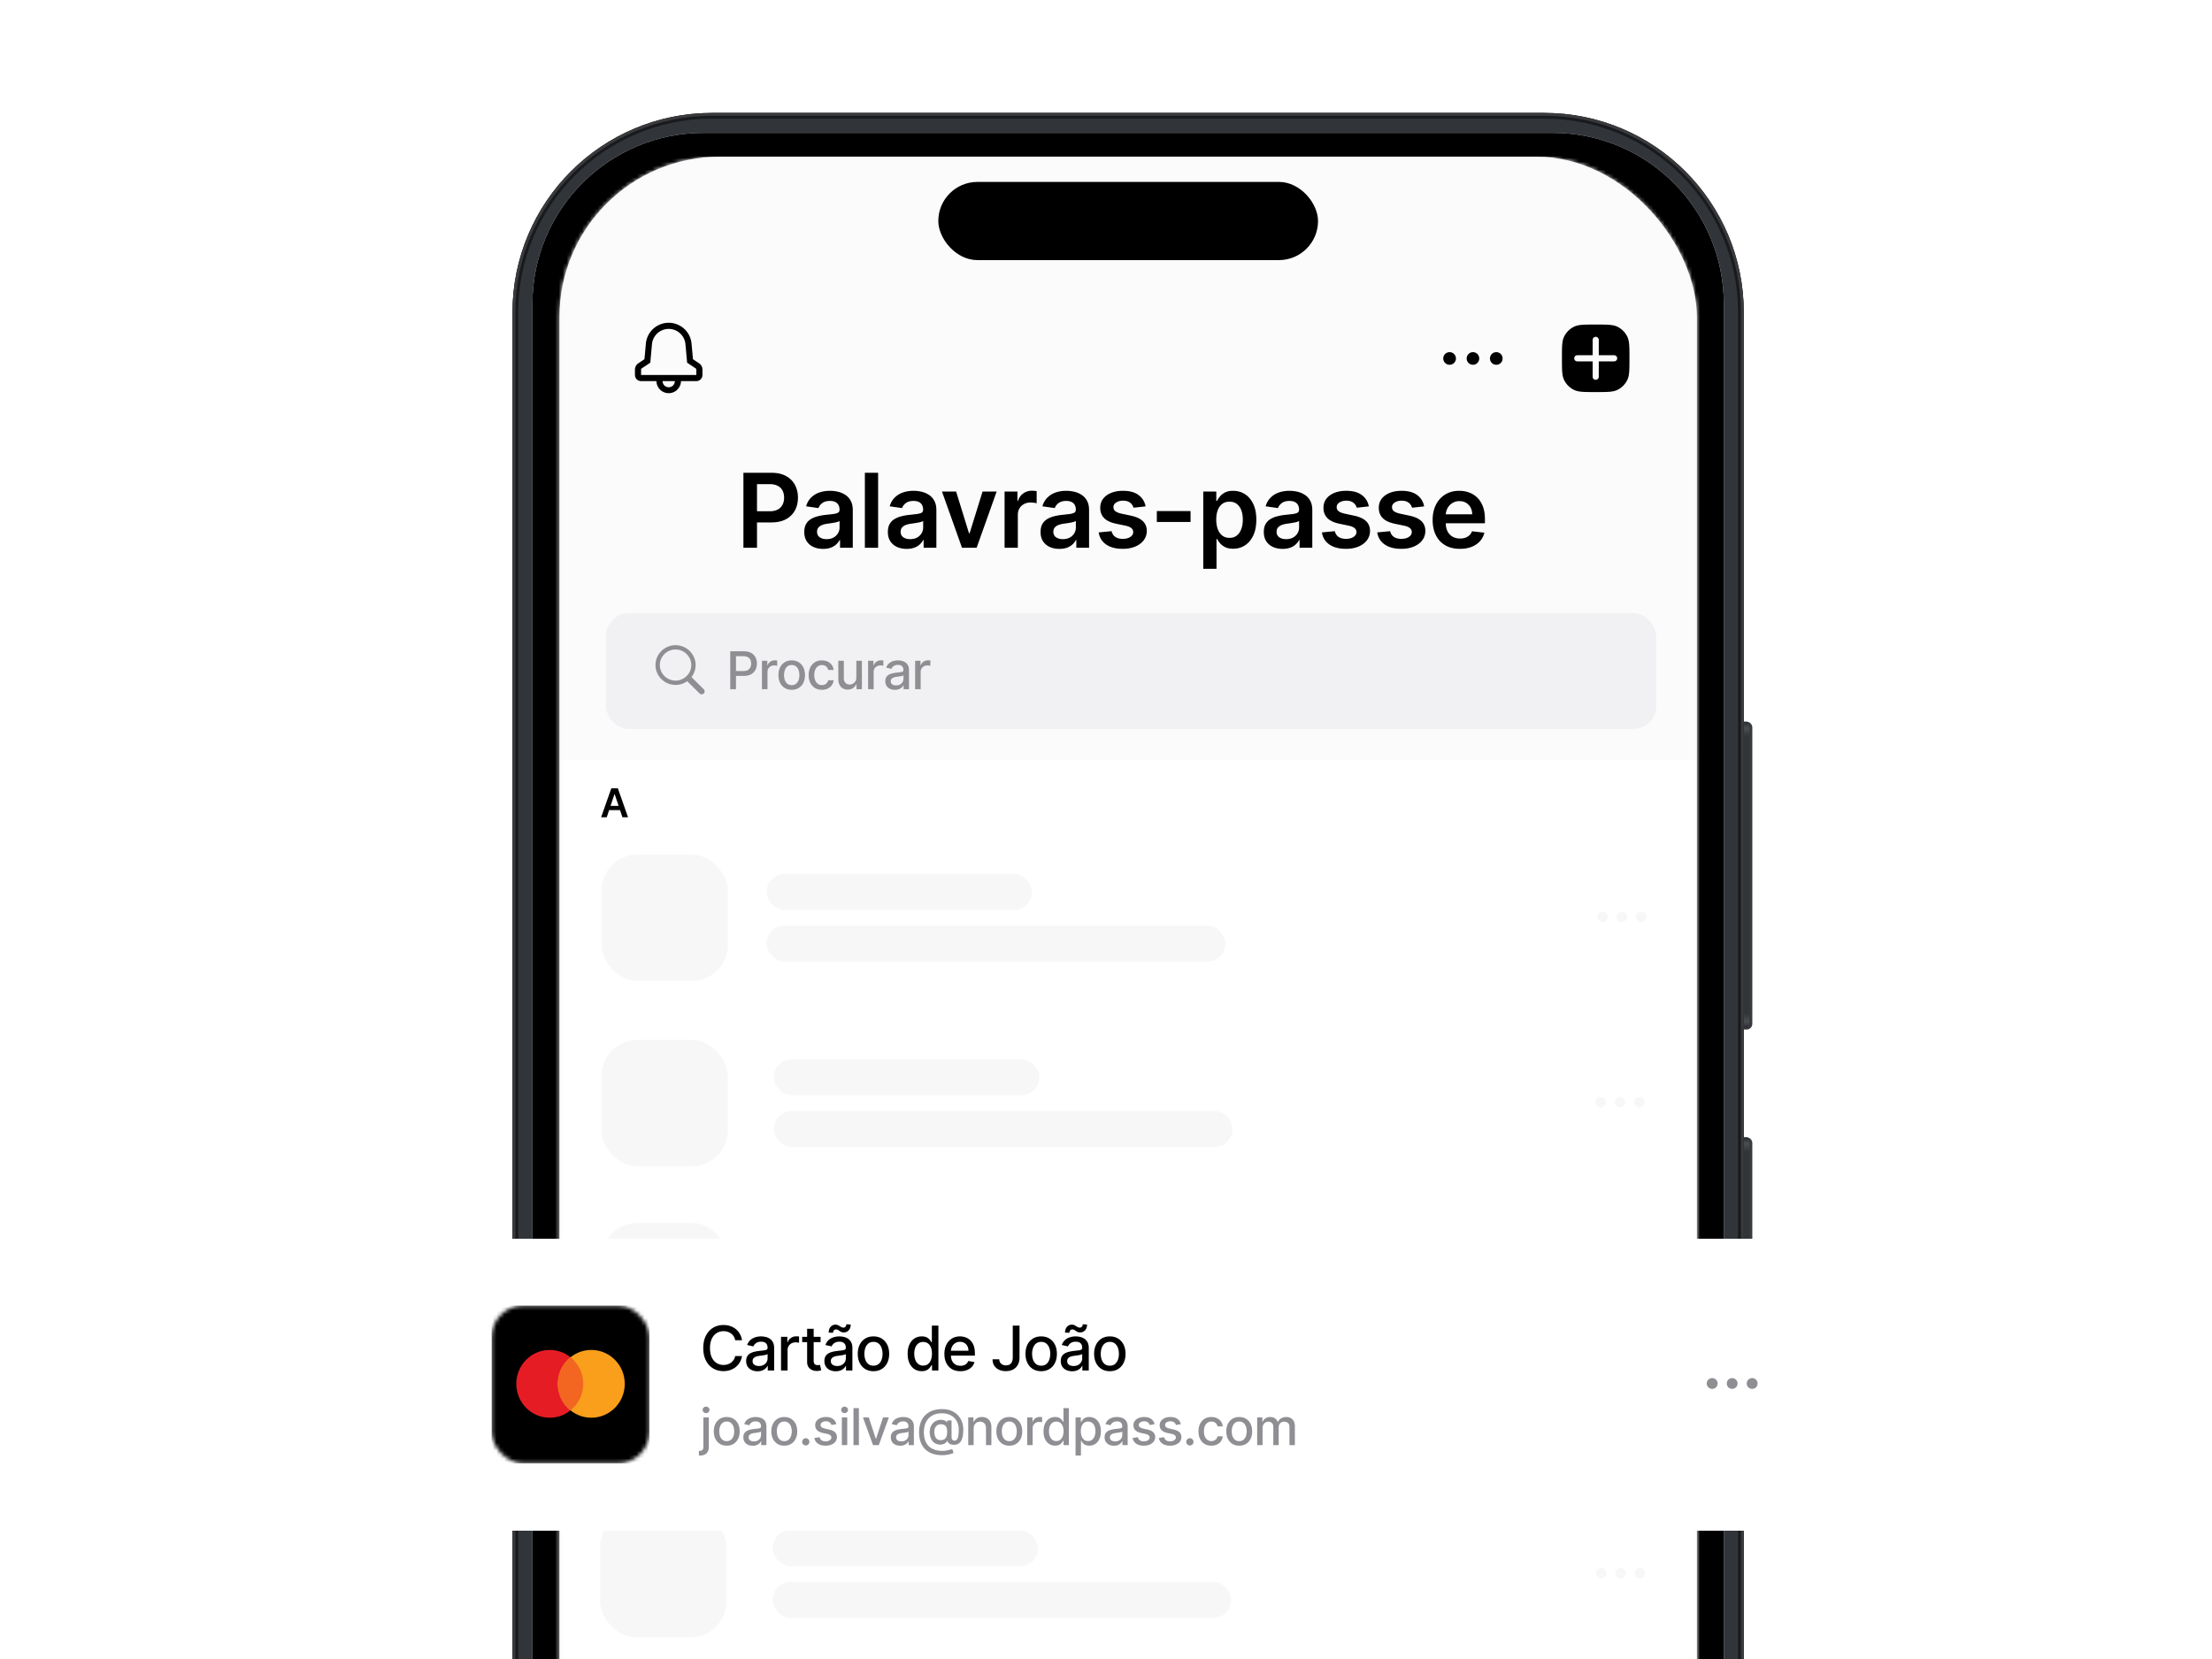
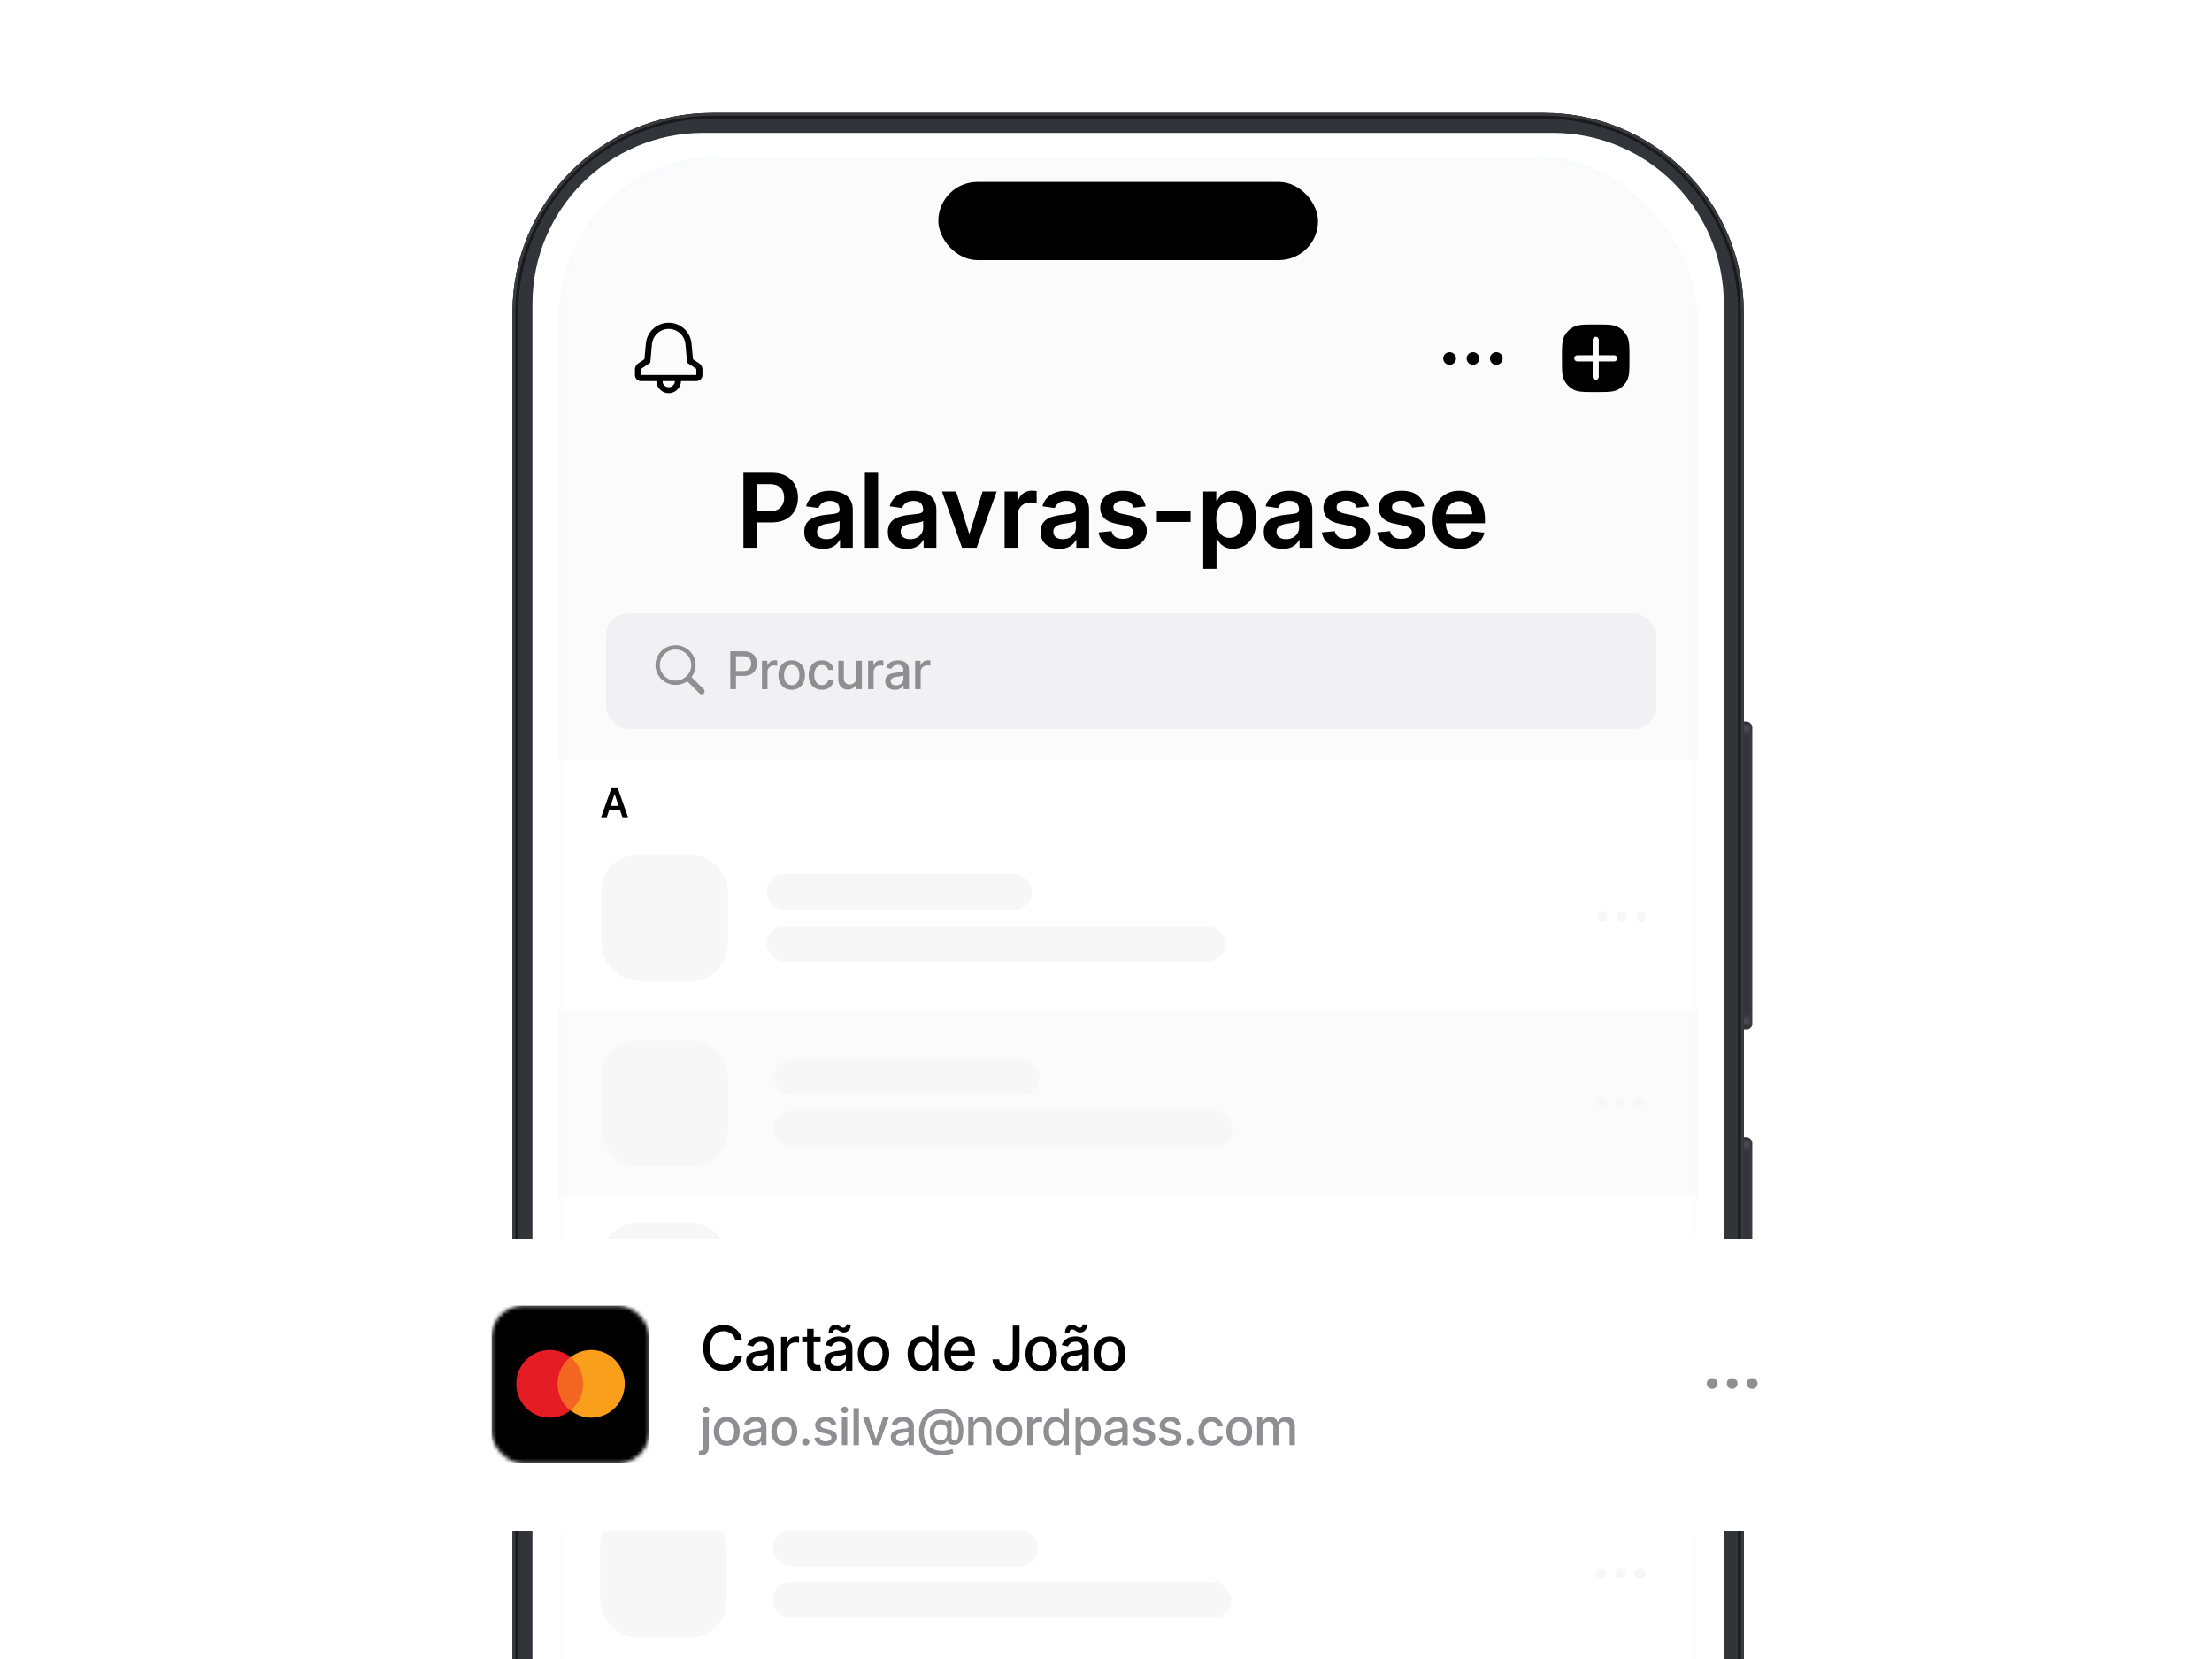
<svg xmlns="http://www.w3.org/2000/svg" width="568" height="426" fill="none" viewBox="0 0 568 426">
  <g clip-path="url(#a)">
    <path fill="#31353A" stroke="#3A3A3C" stroke-width=".732" d="M449.595 293.519c0-.606-.491-1.098-1.098-1.098h-1.829v38.055h1.829c.607 0 1.098-.492 1.098-1.098v-35.859Zm.002-106.721c0-.606-.492-1.098-1.098-1.098h-1.829v78.309h1.829c.606 0 1.098-.491 1.098-1.098v-76.113Z" />
    <path fill="url(#b)" d="M449.231 292.787a.731.731 0 0 0-.731-.732h-1.464v3.659h2.195v-2.927Z" />
    <path fill="url(#c)" d="M449.231 186.066a.731.731 0 0 0-.731-.732h-1.464v3.66h2.195v-2.928Z" />
    <path fill="url(#d)" d="M449.231 329.706a.731.731 0 0 1-.731.732h-1.464v-3.659h2.195v2.927Z" />
    <path fill="url(#e)" d="M449.231 263.239a.731.731 0 0 1-.731.732h-1.464v-3.66h2.195v2.928Z" />
    <path fill="#31353A" fill-rule="evenodd" d="M182.832 28.998c-28.294 0-51.23 22.937-51.23 51.23l-.001 548.164c0 28.293 22.937 51.23 51.231 51.23h213.703c28.294 0 51.23-22.937 51.23-51.23V80.228c0-28.293-22.936-51.23-51.23-51.23H182.832Zm-2.196 5.123c-24.252 0-43.911 19.66-43.911 43.912l-.001 552.554c0 24.252 19.66 43.912 43.912 43.912H398.73c24.252 0 43.912-19.66 43.912-43.912V78.033c0-24.252-19.66-43.912-43.911-43.912H180.636Z" clip-rule="evenodd" />
    <path stroke="#000" stroke-opacity=".5" stroke-width="1.464" d="M132.333 80.228c0-27.89 22.609-50.498 50.499-50.498h213.703c27.89 0 50.498 22.609 50.498 50.498v548.164c0 27.889-22.609 50.498-50.498 50.498H182.832c-27.89 0-50.499-22.609-50.499-50.498V80.228Z" />
    <path stroke="#3A3A3C" stroke-width=".732" d="M131.967 80.228c0-28.091 22.773-50.864 50.865-50.864h213.703c28.092 0 50.864 22.773 50.864 50.864v548.164c0 28.091-22.773 50.864-50.864 50.864H182.832c-28.092 0-50.865-22.773-50.865-50.864V80.228Z" />
    <g filter="url(#f)">
-       <path fill="#000" fill-rule="evenodd" d="M180.634 34.121c-24.251 0-43.911 19.66-43.911 43.912v552.555c0 24.251 19.659 43.911 43.911 43.911h218.095c24.251 0 43.911-19.66 43.911-43.911V78.033c0-24.252-19.66-43.912-43.911-43.912H180.634Zm1.464 10.978c-19.401 0-35.129 15.728-35.129 35.13V627.66c0 19.402 15.728 35.13 35.129 35.13h215.167c19.401 0 35.129-15.728 35.129-35.13V80.229c0-19.402-15.728-35.13-35.129-35.13H182.098Z" clip-rule="evenodd" />
-     </g>
+       </g>
    <rect width="292.079" height="627.22" x="143.652" y="40.234" fill="#F3F7FC" rx="41.191" />
    <mask id="g" width="293" height="628" x="143" y="40" maskUnits="userSpaceOnUse" style="mask-type:alpha">
      <rect width="292.079" height="627.22" x="143.652" y="40.231" fill="#F3F7FC" rx="41.191" />
    </mask>
    <g mask="url(#g)">
      <path fill="#707070" d="M145.597 40.231h289.316v627.22H145.597z" />
      <g clip-path="url(#h)">
        <path fill="#FBFBFC" d="M438.261 40.227H142.285V668.99h295.976V40.227Z" />
-         <path fill="#fff" d="M142.615 259.758h295.643v47.284H142.615z" />
        <g clip-path="url(#i)">
          <rect width="32.467" height="32.467" x="154.428" y="267.038" fill="#F7F7F8" rx="9.276" />
          <g clip-path="url(#j)">
            <rect width="68.164" height="9.245" x="198.716" y="272.017" fill="#F7F7F8" rx="4.623" />
            <rect width="117.781" height="9.245" x="198.716" y="285.28" fill="#F7F7F8" rx="4.623" />
          </g>
        </g>
        <path fill="#F7F7F8" d="M412.376 283.03a1.34 1.34 0 0 0-1.356-1.337 1.336 1.336 0 0 0 0 2.674 1.34 1.34 0 0 0 1.356-1.337Zm4.944 0a1.332 1.332 0 1 0-2.666 0 1.332 1.332 0 1 0 2.666 0Zm4.964 0c0-.742-.595-1.337-1.337-1.337-.755 0-1.349.595-1.349 1.337s.594 1.337 1.349 1.337c.742 0 1.337-.595 1.337-1.337Z" />
        <path fill="#fff" d="M142.284 195.132h295.628v17.337H142.284z" />
        <path fill="#000" d="M155.797 209.861h-1.441l2.624-7.451h1.666l2.626 7.451h-1.44l-1.99-5.923h-.058l-1.987 5.923Zm.047-2.922h3.93v1.085h-3.93v-1.085Z" />
        <path fill="#fff" d="M142.615 212.471h295.628v47.284H142.615z" />
        <g clip-path="url(#k)">
          <rect width="32.467" height="32.467" x="154.435" y="219.427" fill="#F7F7F8" rx="9.276" />
          <g clip-path="url(#l)">
            <rect width="68.164" height="9.245" x="196.843" y="224.407" fill="#F7F7F8" rx="4.623" />
            <rect width="117.781" height="9.245" x="196.843" y="237.67" fill="#F7F7F8" rx="4.623" />
          </g>
        </g>
        <path fill="#F7F7F8" d="M412.856 235.421a1.34 1.34 0 0 0-1.357-1.337 1.337 1.337 0 1 0 0 2.674 1.34 1.34 0 0 0 1.357-1.337Zm4.948 0c0-.742-.595-1.337-1.337-1.337-.736 0-1.331.595-1.331 1.337s.595 1.337 1.331 1.337c.742 0 1.337-.595 1.337-1.337Zm4.967 0c0-.742-.595-1.337-1.337-1.337-.756 0-1.351.595-1.351 1.337s.595 1.337 1.351 1.337c.742 0 1.337-.595 1.337-1.337Z" />
        <path fill="#fff" d="M142.615 307.038h295.628v47.284H142.615z" />
        <g clip-path="url(#m)">
          <rect width="32.467" height="32.467" x="154.435" y="313.996" fill="#F7F7F8" rx="9.276" />
          <g clip-path="url(#n)">
            <rect width="68.164" height="9.245" x="198.723" y="318.975" fill="#F7F7F8" rx="4.623" />
            <rect width="117.781" height="9.245" x="198.723" y="332.238" fill="#F7F7F8" rx="4.623" />
          </g>
        </g>
        <path fill="#8E8E93" d="M412.856 329.992a1.34 1.34 0 0 0-1.357-1.337 1.337 1.337 0 1 0 0 2.674 1.34 1.34 0 0 0 1.357-1.337Zm4.948 0c0-.742-.595-1.337-1.337-1.337-.736 0-1.331.595-1.331 1.337s.595 1.337 1.331 1.337c.742 0 1.337-.595 1.337-1.337Zm4.967 0c0-.742-.595-1.337-1.337-1.337-.756 0-1.351.595-1.351 1.337s.595 1.337 1.351 1.337c.742 0 1.337-.595 1.337-1.337Z" />
-         <path fill="#fff" d="M142.284 363.657h295.523v17.337H142.284z" />
        <path fill="#000" d="M157.365 378.386h-2.525v-7.451h2.576c.74 0 1.375.149 1.906.447.534.296.944.722 1.23 1.277.286.556.429 1.22.429 1.994 0 .776-.144 1.443-.433 2.001a2.986 2.986 0 0 1-1.24 1.284c-.539.299-1.186.448-1.943.448Zm-1.175-1.168h1.11c.519 0 .952-.095 1.298-.284.347-.191.608-.476.783-.855.174-.381.262-.856.262-1.426s-.088-1.043-.262-1.419a1.785 1.785 0 0 0-.775-.847c-.34-.19-.762-.284-1.266-.284h-1.15v5.115Z" />
        <path fill="#fff" d="M142.284 380.996h295.523v47.284H142.284z" />
        <g clip-path="url(#o)">
          <rect width="32.467" height="32.467" x="154.104" y="387.953" fill="#F7F7F8" rx="9.276" />
          <g clip-path="url(#p)">
            <rect width="68.164" height="9.245" x="198.393" y="392.933" fill="#F7F7F8" rx="4.623" />
            <rect width="117.781" height="9.245" x="198.393" y="406.196" fill="#F7F7F8" rx="4.623" />
          </g>
        </g>
        <path fill="#F7F7F8" d="M412.525 403.95a1.34 1.34 0 0 0-1.357-1.337 1.337 1.337 0 1 0 0 2.674 1.34 1.34 0 0 0 1.357-1.337Zm4.948 0c0-.742-.595-1.337-1.337-1.337-.736 0-1.331.595-1.331 1.337s.595 1.337 1.331 1.337c.742 0 1.337-.595 1.337-1.337Zm4.967 0c0-.742-.595-1.337-1.337-1.337-.756 0-1.351.595-1.351 1.337s.595 1.337 1.351 1.337c.742 0 1.337-.595 1.337-1.337Z" />
        <path fill="#000" d="M190.897 140.651v-19.245h7.217c1.478 0 2.719.276 3.721.827 1.009.551 1.77 1.309 2.284 2.274.519.958.779 2.048.779 3.27 0 1.234-.26 2.331-.779 3.289-.52.958-1.288 1.713-2.303 2.265-1.015.545-2.264.817-3.749.817h-4.783v-2.866h4.313c.865 0 1.573-.15 2.124-.451a2.848 2.848 0 0 0 1.221-1.24c.27-.527.404-1.131.404-1.814s-.134-1.284-.404-1.804c-.263-.52-.673-.924-1.231-1.212-.551-.295-1.262-.442-2.133-.442h-3.195v16.332h-3.486Zm20.459.291c-.915 0-1.738-.163-2.471-.489a4.031 4.031 0 0 1-1.729-1.465c-.42-.646-.63-1.441-.63-2.387 0-.815.15-1.488.451-2.021a3.5 3.5 0 0 1 1.231-1.278 6.231 6.231 0 0 1 1.757-.723 14.448 14.448 0 0 1 2.039-.367 76.602 76.602 0 0 0 2.058-.235c.527-.075.909-.187 1.147-.338.244-.156.366-.398.366-.723v-.057c0-.708-.21-1.256-.629-1.644-.42-.389-1.025-.583-1.814-.583-.833 0-1.494.182-1.983.545-.482.364-.808.793-.977 1.288l-3.176-.451c.25-.878.664-1.61 1.24-2.199a5.406 5.406 0 0 1 2.115-1.335c.833-.3 1.754-.451 2.762-.451.696 0 1.388.082 2.077.245a5.822 5.822 0 0 1 1.889.808 4.06 4.06 0 0 1 1.372 1.513c.35.639.526 1.437.526 2.396v9.66h-3.27v-1.983h-.113a4.16 4.16 0 0 1-.874 1.128c-.37.344-.836.623-1.4.836-.558.207-1.212.31-1.964.31Zm.883-2.5c.683 0 1.275-.134 1.776-.404a2.982 2.982 0 0 0 1.156-1.09c.276-.451.414-.942.414-1.475v-1.701c-.107.088-.289.169-.545.245a7.711 7.711 0 0 1-.846.197 27.16 27.16 0 0 1-.93.15l-.799.113a5.974 5.974 0 0 0-1.363.338c-.401.157-.717.376-.949.658-.232.276-.347.633-.347 1.071 0 .627.228 1.1.686 1.419.457.32 1.039.479 1.747.479Zm13.245-17.036v19.245h-3.402v-19.245h3.402Zm7.336 19.536c-.915 0-1.739-.163-2.471-.489a4.025 4.025 0 0 1-1.729-1.465c-.42-.646-.63-1.441-.63-2.387 0-.815.15-1.488.451-2.021a3.5 3.5 0 0 1 1.231-1.278 6.231 6.231 0 0 1 1.757-.723 14.448 14.448 0 0 1 2.039-.367 76.602 76.602 0 0 0 2.058-.235c.526-.075.909-.187 1.147-.338.244-.156.366-.398.366-.723v-.057c0-.708-.21-1.256-.63-1.644-.419-.389-1.024-.583-1.813-.583-.833 0-1.494.182-1.983.545-.482.364-.808.793-.977 1.288l-3.176-.451c.25-.878.664-1.61 1.24-2.199a5.403 5.403 0 0 1 2.114-1.335c.834-.3 1.755-.451 2.763-.451.695 0 1.388.082 2.077.245a5.832 5.832 0 0 1 1.889.808 4.06 4.06 0 0 1 1.372 1.513c.35.639.526 1.437.526 2.396v9.66h-3.27v-1.983h-.113a4.16 4.16 0 0 1-.874 1.128c-.37.344-.836.623-1.4.836-.558.207-1.212.31-1.964.31Zm.883-2.5c.683 0 1.275-.134 1.776-.404a2.982 2.982 0 0 0 1.156-1.09 2.77 2.77 0 0 0 .413-1.475v-1.701c-.106.088-.288.169-.545.245-.25.075-.532.141-.845.197-.313.056-.624.106-.931.15l-.798.113a5.974 5.974 0 0 0-1.363.338c-.401.157-.717.376-.949.658-.232.276-.348.633-.348 1.071 0 .627.229 1.1.686 1.419.458.32 1.04.479 1.748.479Zm22.219-12.225-5.14 14.434h-3.759l-5.14-14.434h3.627l3.317 10.722h.15l3.327-10.722h3.618Zm2.038 14.434v-14.434h3.299v2.406h.15c.263-.833.714-1.475 1.353-1.927a3.725 3.725 0 0 1 2.208-.686c.188 0 .398.01.63.029.238.012.435.034.592.065v3.13c-.144-.051-.373-.094-.686-.132a6.297 6.297 0 0 0-.893-.066 3.44 3.44 0 0 0-1.672.404c-.489.263-.874.63-1.156 1.1-.282.47-.423 1.011-.423 1.625v8.486h-3.402Zm14.072.291c-.915 0-1.739-.163-2.472-.489a4.037 4.037 0 0 1-1.729-1.465c-.42-.646-.629-1.441-.629-2.387 0-.815.15-1.488.451-2.021.3-.532.711-.958 1.231-1.278a6.22 6.22 0 0 1 1.757-.723 14.422 14.422 0 0 1 2.039-.367 76.602 76.602 0 0 0 2.058-.235c.526-.075.908-.187 1.146-.338.245-.156.367-.398.367-.723v-.057c0-.708-.21-1.256-.63-1.644-.42-.389-1.024-.583-1.813-.583-.834 0-1.494.182-1.983.545-.483.364-.808.793-.977 1.288l-3.177-.451c.251-.878.665-1.61 1.241-2.199a5.403 5.403 0 0 1 2.114-1.335c.833-.3 1.754-.451 2.763-.451.695 0 1.387.082 2.077.245a5.817 5.817 0 0 1 1.888.808 4.05 4.05 0 0 1 1.372 1.513c.351.639.526 1.437.526 2.396v9.66h-3.27v-1.983h-.112a4.16 4.16 0 0 1-.874 1.128c-.37.344-.837.623-1.4.836-.558.207-1.213.31-1.964.31Zm.883-2.5c.683 0 1.275-.134 1.776-.404a2.99 2.99 0 0 0 1.156-1.09 2.78 2.78 0 0 0 .413-1.475v-1.701c-.106.088-.288.169-.545.245-.25.075-.532.141-.846.197a27.16 27.16 0 0 1-.93.15l-.799.113a5.978 5.978 0 0 0-1.362.338c-.401.157-.717.376-.949.658-.232.276-.348.633-.348 1.071 0 .627.229 1.1.686 1.419.457.32 1.04.479 1.748.479Zm21.25-8.41-3.101.339a2.483 2.483 0 0 0-.46-.884 2.292 2.292 0 0 0-.864-.667c-.364-.169-.809-.254-1.335-.254-.708 0-1.303.154-1.785.461-.476.307-.711.705-.705 1.193-.006.42.147.761.46 1.025.32.263.846.479 1.579.648l2.462.526c1.366.295 2.381.761 3.045 1.4.67.639 1.008 1.476 1.015 2.509-.007.909-.273 1.71-.799 2.406-.52.689-1.244 1.228-2.171 1.616-.927.388-1.992.583-3.195.583-1.766 0-3.188-.37-4.266-1.109-1.077-.746-1.72-1.782-1.926-3.111l3.317-.319c.15.652.47 1.143.958 1.475.489.332 1.125.498 1.908.498.808 0 1.456-.166 1.945-.498.495-.332.742-.742.742-1.231a1.28 1.28 0 0 0-.479-1.024c-.313-.269-.802-.476-1.466-.62l-2.462-.517c-1.384-.288-2.409-.774-3.073-1.456-.664-.69-.993-1.56-.986-2.613-.007-.889.235-1.66.723-2.311.495-.658 1.181-1.166 2.058-1.523.884-.363 1.901-.545 3.054-.545 1.692 0 3.023.36 3.994 1.081.977.72 1.582 1.694 1.813 2.922Zm11.549 1.203v2.8h-8.664v-2.8h8.664Zm3.262 14.828v-19.846h3.346v2.387h.197a6.23 6.23 0 0 1 .742-1.118c.32-.401.752-.743 1.297-1.024.545-.289 1.24-.433 2.086-.433 1.115 0 2.121.285 3.017.855.902.564 1.616 1.401 2.142 2.509.533 1.103.799 2.456.799 4.06 0 1.585-.26 2.932-.78 4.04-.52 1.109-1.228 1.955-2.124 2.538-.896.582-1.911.873-3.044.873-.827 0-1.513-.137-2.058-.413-.545-.276-.984-.608-1.316-.996a6.457 6.457 0 0 1-.761-1.118h-.141v7.686h-3.402Zm3.336-12.629c0 .933.132 1.751.395 2.453.269.701.655 1.249 1.156 1.644.507.388 1.121.583 1.841.583.752 0 1.382-.201 1.889-.602.508-.407.89-.961 1.147-1.663.263-.708.394-1.513.394-2.415 0-.896-.128-1.691-.385-2.387-.257-.695-.639-1.24-1.146-1.635-.508-.395-1.141-.592-1.899-.592-.726 0-1.343.191-1.851.573-.507.382-.892.918-1.156 1.607-.256.689-.385 1.501-.385 2.434Zm17.041 7.508c-.915 0-1.738-.163-2.471-.489a4.031 4.031 0 0 1-1.729-1.465c-.42-.646-.63-1.441-.63-2.387 0-.815.15-1.488.451-2.021a3.5 3.5 0 0 1 1.231-1.278 6.231 6.231 0 0 1 1.757-.723 14.448 14.448 0 0 1 2.039-.367 76.602 76.602 0 0 0 2.058-.235c.526-.075.909-.187 1.147-.338.244-.156.366-.398.366-.723v-.057c0-.708-.21-1.256-.629-1.644-.42-.389-1.025-.583-1.814-.583-.833 0-1.494.182-1.983.545-.482.364-.808.793-.977 1.288l-3.176-.451c.25-.878.664-1.61 1.24-2.199a5.41 5.41 0 0 1 2.114-1.335c.834-.3 1.755-.451 2.763-.451.696 0 1.388.082 2.077.245a5.822 5.822 0 0 1 1.889.808 4.06 4.06 0 0 1 1.372 1.513c.35.639.526 1.437.526 2.396v9.66h-3.27v-1.983h-.113a4.16 4.16 0 0 1-.874 1.128c-.37.344-.836.623-1.4.836-.558.207-1.212.31-1.964.31Zm.883-2.5c.683 0 1.275-.134 1.776-.404a2.982 2.982 0 0 0 1.156-1.09c.276-.451.414-.942.414-1.475v-1.701c-.107.088-.289.169-.545.245a7.711 7.711 0 0 1-.846.197c-.313.056-.624.106-.93.15l-.799.113a5.974 5.974 0 0 0-1.363.338c-.401.157-.717.376-.949.658-.232.276-.348.633-.348 1.071 0 .627.229 1.1.686 1.419.458.32 1.04.479 1.748.479Zm21.251-8.41-3.101.339a2.486 2.486 0 0 0-.461-.884 2.292 2.292 0 0 0-.864-.667c-.363-.169-.808-.254-1.334-.254-.708 0-1.304.154-1.786.461-.476.307-.711.705-.705 1.193-.006.42.148.761.461 1.025.319.263.846.479 1.578.648l2.462.526c1.366.295 2.381.761 3.045 1.4.67.639 1.009 1.476 1.015 2.509-.006.909-.273 1.71-.799 2.406-.52.689-1.243 1.228-2.171 1.616-.927.388-1.992.583-3.194.583-1.767 0-3.189-.37-4.267-1.109-1.077-.746-1.719-1.782-1.926-3.111l3.317-.319c.15.652.47 1.143.959 1.475.488.332 1.124.498 1.907.498.808 0 1.457-.166 1.945-.498.495-.332.743-.742.743-1.231 0-.413-.16-.755-.48-1.024-.313-.269-.801-.476-1.466-.62l-2.461-.517c-1.385-.288-2.409-.774-3.073-1.456-.664-.69-.993-1.56-.987-2.613-.006-.889.235-1.66.724-2.311.495-.658 1.181-1.166 2.058-1.523.883-.363 1.901-.545 3.054-.545 1.691 0 3.022.36 3.993 1.081.977.72 1.582 1.694 1.814 2.922Zm14.207 0-3.101.339a2.483 2.483 0 0 0-.46-.884 2.288 2.288 0 0 0-.865-.667c-.363-.169-.808-.254-1.334-.254-.708 0-1.303.154-1.785.461-.476.307-.711.705-.705 1.193-.006.42.147.761.46 1.025.32.263.846.479 1.579.648l2.462.526c1.366.295 2.381.761 3.045 1.4.67.639 1.008 1.476 1.014 2.509-.006.909-.272 1.71-.798 2.406-.52.689-1.244 1.228-2.171 1.616-.927.388-1.992.583-3.195.583-1.766 0-3.189-.37-4.266-1.109-1.078-.746-1.72-1.782-1.926-3.111l3.317-.319c.15.652.47 1.143.958 1.475.489.332 1.125.498 1.908.498.808 0 1.456-.166 1.945-.498.495-.332.742-.742.742-1.231 0-.413-.16-.755-.479-1.024-.313-.269-.802-.476-1.466-.62l-2.462-.517c-1.384-.288-2.409-.774-3.073-1.456-.664-.69-.993-1.56-.986-2.613-.007-.889.235-1.66.723-2.311.495-.658 1.181-1.166 2.058-1.523.883-.363 1.901-.545 3.054-.545 1.692 0 3.023.36 3.994 1.081.977.72 1.582 1.694 1.813 2.922Zm9.19 10.901c-1.447 0-2.697-.301-3.749-.902a6.113 6.113 0 0 1-2.415-2.575c-.564-1.115-.846-2.428-.846-3.937 0-1.485.282-2.788.846-3.91.57-1.127 1.365-2.004 2.387-2.631 1.021-.632 2.22-.949 3.598-.949.89 0 1.73.144 2.519.433.795.281 1.497.72 2.105 1.315.614.595 1.096 1.353 1.447 2.274.351.915.526 2.005.526 3.27v1.043h-11.831v-2.293h8.57c-.006-.651-.147-1.231-.422-1.738a3.072 3.072 0 0 0-1.156-1.212c-.489-.295-1.059-.442-1.711-.442-.695 0-1.306.169-1.832.508-.526.332-.936.77-1.231 1.315a3.798 3.798 0 0 0-.442 1.776v2.002c0 .839.154 1.56.461 2.161a3.29 3.29 0 0 0 1.287 1.372c.552.313 1.197.47 1.936.47.495 0 .943-.069 1.344-.207a2.98 2.98 0 0 0 1.043-.63c.294-.275.517-.617.667-1.024l3.176.357a4.94 4.94 0 0 1-1.146 2.199c-.558.62-1.272 1.103-2.143 1.447-.871.339-1.867.508-2.988.508ZM164.786 94.598l2.197-1.465.432-4.744a4.314 4.314 0 0 1 8.594 0l.431 4.744 2.197 1.465a.38.38 0 0 1 .167.312v1.376h-14.185V94.91a.38.38 0 0 1 .167-.312Zm10.078 3.264h3.94c.871 0 1.576-.706 1.576-1.576V94.91a1.95 1.95 0 0 0-.869-1.623l-1.57-1.047-.363-3.994a5.89 5.89 0 0 0-11.733 0l-.363 3.994-1.57 1.047a1.951 1.951 0 0 0-.869 1.623v1.376c0 .87.706 1.576 1.576 1.576h3.94a3.153 3.153 0 0 0 6.305 0Zm-1.576 0a1.576 1.576 0 0 1-3.152 0h3.152Zm228.336-11.4c-.546 1.134-.546 2.605-.546 5.545 0 2.941 0 4.412.546 5.546a5.522 5.522 0 0 0 2.577 2.577c1.134.546 2.605.546 5.546.546 2.941 0 4.411 0 5.546-.546a5.52 5.52 0 0 0 2.576-2.577c.546-1.134.546-2.605.546-5.546 0-2.94 0-4.41-.546-5.545a5.518 5.518 0 0 0-2.576-2.577c-1.135-.546-2.605-.546-5.546-.546-2.941 0-4.412 0-5.546.546a5.52 5.52 0 0 0-2.577 2.577Zm7.335.817a.788.788 0 0 1 1.576 0v3.94h3.94a.788.788 0 0 1 0 1.577h-3.94v3.94a.788.788 0 0 1-1.576 0v-3.94h-3.941a.788.788 0 0 1 0-1.577h3.941v-3.94Zm-35.1 4.768a1.62 1.62 0 0 0-1.64-1.616 1.615 1.615 0 1 0 0 3.233c.913 0 1.64-.72 1.64-1.617Zm5.98 0a1.61 1.61 0 0 0-1.616-1.616 1.61 1.61 0 0 0-1.608 1.616 1.61 1.61 0 0 0 1.608 1.617 1.61 1.61 0 0 0 1.616-1.617Zm6.004 0a1.61 1.61 0 0 0-1.616-1.616c-.914 0-1.633.72-1.633 1.616 0 .897.719 1.617 1.633 1.617a1.61 1.61 0 0 0 1.616-1.617Z" />
        <rect width="269.698" height="29.736" x="155.598" y="157.461" fill="#F1F1F3" rx="5.878" />
        <path fill="#8E8E93" d="M173.469 175.874a5.166 5.166 0 0 0 2.993-.955l3.174 3.144a.766.766 0 0 0 .549.219c.435 0 .743-.332.743-.756a.729.729 0 0 0-.214-.531l-3.154-3.13a5.052 5.052 0 0 0 1.058-3.091c0-2.806-2.317-5.101-5.149-5.101-2.833 0-5.15 2.295-5.15 5.101 0 2.805 2.317 5.1 5.15 5.1Zm0-1.101c-2.21 0-4.038-1.81-4.038-3.999s1.828-4 4.038-4c2.209 0 4.038 1.811 4.038 4s-1.829 3.999-4.038 3.999Zm14.046 2.205v-9.744h3.473c.758 0 1.386.138 1.884.414.498.276.87.654 1.118 1.132a3.44 3.44 0 0 1 .371 1.609c0 .599-.126 1.138-.376 1.617a2.715 2.715 0 0 1-1.123 1.132c-.498.276-1.124.414-1.879.414h-2.388v-1.246h2.255c.479 0 .867-.083 1.165-.248.298-.168.517-.396.657-.685a2.24 2.24 0 0 0 .209-.984c0-.368-.07-.695-.209-.981a1.501 1.501 0 0 0-.661-.67c-.299-.162-.692-.243-1.18-.243h-1.846v8.483h-1.47Zm8.14 0v-7.308h1.375v1.161h.076c.133-.393.368-.703.704-.928a2.016 2.016 0 0 1 1.151-.342 6.403 6.403 0 0 1 .604.033v1.361a2.459 2.459 0 0 0-.304-.053 2.936 2.936 0 0 0-.438-.033c-.336 0-.636.071-.899.214a1.595 1.595 0 0 0-.847 1.432v4.463h-1.422Zm7.643.147c-.685 0-1.283-.157-1.794-.471a3.169 3.169 0 0 1-1.189-1.318c-.283-.564-.424-1.224-.424-1.979 0-.758.141-1.421.424-1.988a3.164 3.164 0 0 1 1.189-1.323c.511-.314 1.109-.471 1.794-.471s1.283.157 1.793.471c.511.314.907.755 1.19 1.323.282.567.423 1.23.423 1.988 0 .755-.141 1.415-.423 1.979a3.178 3.178 0 0 1-1.19 1.318c-.51.314-1.108.471-1.793.471Zm.004-1.194c.444 0 .812-.117 1.104-.352.292-.235.508-.547.647-.937.143-.39.214-.82.214-1.29 0-.466-.071-.894-.214-1.284a2.09 2.09 0 0 0-.647-.947c-.292-.238-.66-.357-1.104-.357-.447 0-.818.119-1.113.357a2.13 2.13 0 0 0-.652.947 3.8 3.8 0 0 0-.209 1.284c0 .47.07.9.209 1.29.143.39.36.702.652.937.295.235.666.352 1.113.352Zm7.753 1.194c-.708 0-1.317-.16-1.827-.48a3.188 3.188 0 0 1-1.171-1.337c-.272-.568-.409-1.218-.409-1.951 0-.742.14-1.397.419-1.965a3.207 3.207 0 0 1 1.18-1.337c.507-.32 1.105-.48 1.793-.48.555 0 1.05.103 1.485.309.434.203.785.489 1.051.857.27.367.43.797.481 1.289h-1.385a1.653 1.653 0 0 0-.523-.885c-.27-.247-.631-.371-1.085-.371a1.77 1.77 0 0 0-1.042.314c-.295.206-.525.501-.69.885-.165.38-.247.831-.247 1.351 0 .533.081.993.243 1.38.161.386.39.686.685.899.298.212.648.318 1.051.318.27 0 .514-.049.733-.147a1.5 1.5 0 0 0 .556-.433c.153-.187.259-.412.319-.676h1.385a2.692 2.692 0 0 1-.462 1.266 2.653 2.653 0 0 1-1.032.875c-.428.213-.931.319-1.508.319Zm8.837-3.178v-4.277h1.427v7.308h-1.399v-1.266h-.076a2.28 2.28 0 0 1-.809.975c-.368.257-.826.386-1.375.386-.469 0-.885-.103-1.246-.309a2.174 2.174 0 0 1-.847-.928c-.203-.409-.304-.915-.304-1.518v-4.648h1.422v4.477c0 .498.138.894.414 1.189.276.295.634.443 1.075.443.267 0 .531-.067.795-.2.266-.133.486-.335.661-.604.177-.27.265-.612.262-1.028Zm3.023 3.031v-7.308h1.375v1.161h.076c.133-.393.368-.703.704-.928a2.016 2.016 0 0 1 1.151-.342 6.403 6.403 0 0 1 .605.033v1.361a2.523 2.523 0 0 0-.305-.053 2.936 2.936 0 0 0-.438-.033c-.336 0-.636.071-.899.214a1.595 1.595 0 0 0-.847 1.432v4.463h-1.422Zm6.887.161c-.463 0-.881-.085-1.256-.257a2.111 2.111 0 0 1-.889-.756c-.216-.33-.324-.734-.324-1.213 0-.412.08-.752.238-1.018.159-.267.373-.478.642-.633.27-.155.571-.273.904-.352.333-.079.673-.14 1.018-.181l1.066-.124c.273-.034.471-.09.595-.166.124-.076.185-.2.185-.371v-.033c0-.416-.117-.738-.352-.966-.231-.229-.577-.343-1.037-.343-.479 0-.856.107-1.132.319-.273.209-.462.442-.566.699l-1.337-.304c.159-.444.39-.803.695-1.075a2.818 2.818 0 0 1 1.06-.6c.4-.127.82-.19 1.261-.19.292 0 .601.035.928.105.33.066.637.19.923.371.288.181.525.439.709.775.184.333.276.766.276 1.299v4.853h-1.39v-.999h-.057c-.092.183-.23.364-.414.542-.184.177-.42.325-.708.442-.289.118-.635.176-1.038.176Zm.31-1.141c.393 0 .729-.078 1.008-.234.283-.155.497-.358.643-.609.149-.253.223-.524.223-.813v-.942c-.051.051-.149.098-.295.143a4.737 4.737 0 0 1-.49.109c-.184.029-.363.056-.537.081a41.95 41.95 0 0 0-.438.057 3.575 3.575 0 0 0-.757.176 1.306 1.306 0 0 0-.542.357c-.133.152-.2.355-.2.609 0 .352.13.618.39.799.26.178.592.267.995.267Zm4.876.98v-7.308h1.375v1.161h.076c.133-.393.368-.703.704-.928.34-.228.723-.342 1.151-.342a6.403 6.403 0 0 1 .605.033v1.361a2.485 2.485 0 0 0-.305-.053 2.932 2.932 0 0 0-.437-.033c-.337 0-.636.071-.9.214a1.595 1.595 0 0 0-.846 1.432v4.463h-1.423Z" />
      </g>
    </g>
    <rect width="97.507" height="20.075" x="240.94" y="46.715" fill="#000" rx="10.037" />
    <g filter="url(#q)">
      <path fill="#fff" d="M109 318.972c0-7.164 5.808-12.972 12.972-12.972h336.873c7.164 0 12.972 5.808 12.972 12.972v49.056c0 7.164-5.808 12.972-12.972 12.972H121.972c-7.164 0-12.972-5.808-12.972-12.972v-49.056Z" shape-rendering="crispEdges" />
      <mask id="r" width="41" height="41" x="126" y="323" maskUnits="userSpaceOnUse" style="mask-type:alpha">
        <rect width="40.517" height="40.517" x="126.241" y="323.242" fill="#C4C4C4" rx="8.103" />
      </mask>
      <g mask="url(#r)">
        <path fill="#000" d="M126.241 323.242h40.517v40.517h-40.517z" />
        <path fill="#E61C24" d="M141.164 352.047c4.746 0 8.593-3.898 8.593-8.705 0-4.808-3.847-8.705-8.593-8.705s-8.593 3.897-8.593 8.705c0 4.807 3.847 8.705 8.593 8.705Z" />
        <path fill="#F99F1B" d="M151.834 352.047c4.746 0 8.593-3.898 8.593-8.705 0-4.808-3.847-8.705-8.593-8.705s-8.593 3.897-8.593 8.705c0 4.807 3.847 8.705 8.593 8.705Z" />
        <path fill="#F26622" d="M146.499 336.526a8.73 8.73 0 0 0-3.258 6.816 8.73 8.73 0 0 0 3.258 6.816 8.733 8.733 0 0 0 3.258-6.816 8.733 8.733 0 0 0-3.258-6.816Z" />
      </g>
      <path fill="#000" d="M190.533 332.142h-1.757a2.675 2.675 0 0 0-1.053-1.717 2.922 2.922 0 0 0-.895-.451 3.504 3.504 0 0 0-1.041-.152c-.665 0-1.26.167-1.785.501-.522.334-.935.824-1.239 1.47-.3.645-.45 1.434-.45 2.364 0 .939.15 1.731.45 2.376.304.646.719 1.134 1.245 1.464.525.33 1.116.495 1.773.495.364 0 .709-.048 1.036-.146.33-.101.629-.25.895-.445a2.71 2.71 0 0 0 1.064-1.694l1.757.005a4.705 4.705 0 0 1-.546 1.565 4.33 4.33 0 0 1-1.031 1.228 4.668 4.668 0 0 1-1.43.794 5.3 5.3 0 0 1-1.756.281c-.999 0-1.888-.236-2.669-.709-.781-.477-1.396-1.158-1.846-2.044-.447-.886-.67-1.942-.67-3.17 0-1.231.225-2.287.675-3.169.451-.886 1.066-1.565 1.847-2.038.78-.477 1.668-.715 2.663-.715.612 0 1.182.088 1.711.264a4.521 4.521 0 0 1 1.436.766c.424.334.775.743 1.053 1.227a4.77 4.77 0 0 1 .563 1.65Zm3.987 7.972a3.54 3.54 0 0 1-1.486-.304 2.51 2.51 0 0 1-1.053-.895c-.255-.391-.383-.869-.383-1.436 0-.488.094-.89.282-1.205.187-.315.441-.565.76-.749a4 4 0 0 1 1.069-.416c.395-.094.796-.165 1.205-.214l1.261-.146c.323-.042.558-.107.704-.198.146-.09.22-.236.22-.439v-.039c0-.492-.139-.873-.417-1.143-.274-.27-.683-.405-1.227-.405-.567 0-1.014.125-1.34.377-.323.248-.546.523-.67.828l-1.582-.361c.187-.525.461-.949.822-1.272a3.334 3.334 0 0 1 1.255-.71c.473-.15.97-.225 1.492-.225.345 0 .711.042 1.098.124.39.079.754.225 1.092.439.342.214.621.52.839.918.218.394.327.906.327 1.537v5.742h-1.644v-1.182h-.068a2.386 2.386 0 0 1-.49.642c-.217.21-.497.385-.839.524-.341.138-.75.208-1.227.208Zm.366-1.351c.465 0 .863-.092 1.194-.276.334-.184.587-.424.76-.721.176-.3.264-.621.264-.963v-1.114c-.06.06-.176.116-.349.169a5.491 5.491 0 0 1-.58.129 55.99 55.99 0 0 1-.636.096l-.518.067a4.194 4.194 0 0 0-.895.209c-.266.097-.48.238-.642.422-.157.18-.236.42-.236.721 0 .416.154.731.461.945.308.211.7.316 1.177.316Zm5.668 1.159v-8.647h1.627v1.374h.09c.158-.466.436-.832.833-1.098a2.381 2.381 0 0 1 1.363-.406 6.718 6.718 0 0 1 .715.04v1.61a3.102 3.102 0 0 0-.36-.062 3.484 3.484 0 0 0-.518-.039c-.398 0-.753.084-1.064.253a1.881 1.881 0 0 0-1.003 1.695v5.28h-1.683Zm10.157-8.647v1.351h-4.724v-1.351h4.724Zm-3.457-2.072h1.683v8.18c0 .327.049.573.146.738a.768.768 0 0 0 .378.332c.157.056.328.084.512.084.135 0 .253-.009.355-.028.101-.018.18-.033.236-.045l.304 1.391a2.816 2.816 0 0 1-.416.112 3.274 3.274 0 0 1-.676.068 2.976 2.976 0 0 1-1.239-.236 2.141 2.141 0 0 1-.929-.766c-.236-.345-.354-.779-.354-1.301v-8.529Zm7.36 10.911a3.545 3.545 0 0 1-1.487-.304 2.51 2.51 0 0 1-1.053-.895c-.255-.391-.382-.869-.382-1.436 0-.488.093-.89.281-1.205.188-.315.441-.565.76-.749a4.007 4.007 0 0 1 1.07-.416c.394-.094.796-.165 1.205-.214l1.261-.146c.323-.042.557-.107.704-.198.146-.09.219-.236.219-.439v-.039c0-.492-.139-.873-.417-1.143-.274-.27-.683-.405-1.227-.405-.567 0-1.013.125-1.34.377-.323.248-.546.523-.67.828l-1.582-.361c.188-.525.462-.949.822-1.272a3.338 3.338 0 0 1 1.256-.71c.473-.15.97-.225 1.492-.225.345 0 .711.042 1.097.124.391.079.755.225 1.093.439.341.214.621.52.839.918.217.394.326.906.326 1.537v5.742h-1.644v-1.182h-.067a2.407 2.407 0 0 1-.49.642c-.218.21-.498.385-.839.524-.342.138-.751.208-1.227.208Zm.366-1.351c.465 0 .863-.092 1.193-.276.334-.184.587-.424.76-.721.177-.3.265-.621.265-.963v-1.114c-.06.06-.177.116-.349.169a5.548 5.548 0 0 1-.58.129c-.218.034-.43.066-.636.096l-.518.067a4.203 4.203 0 0 0-.896.209c-.266.097-.48.238-.641.422-.158.18-.237.42-.237.721 0 .416.154.731.462.945.308.211.7.316 1.177.316Zm-1.059-8.535-1.132-.034c0-.623.168-1.12.502-1.492a1.618 1.618 0 0 1 1.249-.557c.229 0 .43.039.603.118.172.075.334.163.484.264.154.098.306.186.456.265.154.075.325.113.512.113a.654.654 0 0 0 .53-.248.926.926 0 0 0 .208-.614l1.109.073c0 .627-.169 1.121-.507 1.481a1.665 1.665 0 0 1-1.244.541c-.266 0-.488-.038-.664-.113a2.676 2.676 0 0 1-.462-.265 3.61 3.61 0 0 0-.417-.27 1.039 1.039 0 0 0-.512-.118.64.64 0 0 0-.518.248.933.933 0 0 0-.197.608Zm10.369 9.869c-.811 0-1.518-.186-2.122-.557a3.759 3.759 0 0 1-1.408-1.56c-.334-.668-.501-1.449-.501-2.342 0-.897.167-1.681.501-2.353a3.742 3.742 0 0 1 1.408-1.565c.604-.372 1.311-.558 2.122-.558.811 0 1.518.186 2.123.558a3.747 3.747 0 0 1 1.407 1.565c.334.672.501 1.456.501 2.353 0 .893-.167 1.674-.501 2.342a3.763 3.763 0 0 1-1.407 1.56c-.605.371-1.312.557-2.123.557Zm.006-1.413c.525 0 .961-.139 1.306-.417.345-.278.6-.647.766-1.109.168-.462.253-.97.253-1.526 0-.551-.085-1.058-.253-1.52a2.484 2.484 0 0 0-.766-1.12c-.345-.282-.781-.422-1.306-.422-.529 0-.969.14-1.318.422a2.517 2.517 0 0 0-.771 1.12 4.492 4.492 0 0 0-.248 1.52c0 .556.083 1.064.248 1.526.169.462.426.831.771 1.109.349.278.789.417 1.318.417Zm12.386 1.407c-.698 0-1.321-.178-1.869-.535-.545-.36-.973-.872-1.284-1.537-.308-.668-.462-1.469-.462-2.403 0-.935.156-1.734.468-2.399.315-.664.747-1.173 1.294-1.526a3.376 3.376 0 0 1 1.864-.529c.537 0 .968.09 1.295.271.33.176.585.382.766.619.183.236.326.445.427.625h.102v-4.285h1.683v11.53h-1.644v-1.345h-.141a4.345 4.345 0 0 1-.439.63 2.427 2.427 0 0 1-.777.62c-.33.176-.758.264-1.283.264Zm.371-1.435c.484 0 .894-.128 1.228-.383.337-.259.593-.618.765-1.075.177-.458.265-.991.265-1.599 0-.601-.086-1.126-.259-1.577-.173-.45-.426-.801-.76-1.053-.334-.251-.747-.377-1.239-.377-.506 0-.929.132-1.266.394-.338.263-.593.622-.766 1.076a4.381 4.381 0 0 0-.253 1.537c0 .578.086 1.097.259 1.559.172.462.427.828.765 1.098.342.266.762.4 1.261.4Zm9.567 1.441c-.852 0-1.586-.182-2.201-.546a3.706 3.706 0 0 1-1.419-1.548c-.33-.668-.495-1.451-.495-2.348 0-.886.165-1.667.495-2.342a3.842 3.842 0 0 1 1.396-1.582c.601-.379 1.303-.569 2.106-.569.488 0 .961.081 1.419.242.457.162.868.415 1.232.76.365.346.652.794.862 1.346.21.548.315 1.214.315 1.999v.596h-6.874v-1.261h5.225c0-.443-.091-.835-.271-1.176a2.037 2.037 0 0 0-.76-.817c-.322-.199-.702-.298-1.137-.298-.473 0-.886.116-1.239.349a2.336 2.336 0 0 0-.81.901 2.595 2.595 0 0 0-.282 1.199v.985c0 .578.102 1.07.304 1.475.207.405.494.715.862.929.367.21.797.315 1.289.315.319 0 .61-.045.873-.135.262-.094.489-.232.681-.416.191-.184.338-.411.439-.682l1.593.288c-.127.469-.356.88-.687 1.232-.326.35-.737.622-1.233.817-.491.191-1.052.287-1.683.287Zm13.439-11.705h1.734v8.175c0 .739-.147 1.372-.439 1.897a2.932 2.932 0 0 1-1.222 1.205c-.525.274-1.141.411-1.847.411-.649 0-1.233-.118-1.751-.355a2.877 2.877 0 0 1-1.221-1.03c-.297-.454-.445-1.006-.445-1.655h1.728c0 .319.074.595.22.827.15.233.355.415.614.547.262.127.563.191.9.191.368 0 .68-.077.935-.231a1.49 1.49 0 0 0 .591-.692c.135-.304.203-.676.203-1.115v-8.175Zm7.298 11.705c-.811 0-1.519-.186-2.123-.557a3.763 3.763 0 0 1-1.407-1.56c-.334-.668-.501-1.449-.501-2.342 0-.897.167-1.681.501-2.353a3.747 3.747 0 0 1 1.407-1.565c.604-.372 1.312-.558 2.123-.558.81 0 1.518.186 2.122.558a3.749 3.749 0 0 1 1.408 1.565c.334.672.501 1.456.501 2.353 0 .893-.167 1.674-.501 2.342a3.766 3.766 0 0 1-1.408 1.56c-.604.371-1.312.557-2.122.557Zm.005-1.413c.526 0 .961-.139 1.306-.417.346-.278.601-.647.766-1.109a4.41 4.41 0 0 0 .253-1.526c0-.551-.084-1.058-.253-1.52a2.469 2.469 0 0 0-.766-1.12c-.345-.282-.78-.422-1.306-.422-.529 0-.968.14-1.317.422a2.517 2.517 0 0 0-.771 1.12 4.467 4.467 0 0 0-.248 1.52c0 .556.082 1.064.248 1.526.169.462.426.831.771 1.109.349.278.788.417 1.317.417Zm7.946 1.43a3.545 3.545 0 0 1-1.487-.304 2.507 2.507 0 0 1-1.052-.895c-.256-.391-.383-.869-.383-1.436 0-.488.094-.89.281-1.205.188-.315.441-.565.76-.749a4.007 4.007 0 0 1 1.07-.416c.394-.094.796-.165 1.205-.214l1.261-.146c.323-.042.557-.107.704-.198.146-.09.219-.236.219-.439v-.039c0-.492-.139-.873-.416-1.143-.274-.27-.684-.405-1.228-.405-.567 0-1.013.125-1.34.377-.323.248-.546.523-.67.828l-1.582-.361c.188-.525.462-.949.822-1.272a3.338 3.338 0 0 1 1.256-.71c.473-.15.97-.225 1.492-.225.345 0 .711.042 1.097.124.391.079.755.225 1.093.439.341.214.621.52.839.918.217.394.326.906.326 1.537v5.742h-1.644v-1.182h-.067a2.407 2.407 0 0 1-.49.642c-.218.21-.498.385-.839.524-.342.138-.751.208-1.227.208Zm.366-1.351c.465 0 .863-.092 1.193-.276.334-.184.587-.424.76-.721.177-.3.265-.621.265-.963v-1.114c-.06.06-.177.116-.349.169a5.491 5.491 0 0 1-.58.129c-.218.034-.43.066-.636.096l-.518.067a4.18 4.18 0 0 0-.895.209 1.525 1.525 0 0 0-.642.422c-.158.18-.237.42-.237.721 0 .416.154.731.462.945.308.211.7.316 1.177.316Zm-1.059-8.535-1.131-.034c0-.623.167-1.12.501-1.492a1.618 1.618 0 0 1 1.249-.557c.229 0 .43.039.603.118.172.075.334.163.484.264.154.098.306.186.456.265.154.075.325.113.512.113a.654.654 0 0 0 .53-.248.926.926 0 0 0 .208-.614l1.109.073c0 .627-.169 1.121-.507 1.481a1.665 1.665 0 0 1-1.244.541c-.266 0-.488-.038-.664-.113a2.676 2.676 0 0 1-.462-.265 3.61 3.61 0 0 0-.417-.27 1.039 1.039 0 0 0-.512-.118.64.64 0 0 0-.518.248.933.933 0 0 0-.197.608Zm10.369 9.869c-.811 0-1.518-.186-2.122-.557a3.759 3.759 0 0 1-1.408-1.56c-.334-.668-.501-1.449-.501-2.342 0-.897.167-1.681.501-2.353a3.742 3.742 0 0 1 1.408-1.565c.604-.372 1.311-.558 2.122-.558.811 0 1.518.186 2.123.558a3.747 3.747 0 0 1 1.407 1.565c.334.672.501 1.456.501 2.353 0 .893-.167 1.674-.501 2.342a3.763 3.763 0 0 1-1.407 1.56c-.605.371-1.312.557-2.123.557Zm.006-1.413c.525 0 .961-.139 1.306-.417.345-.278.6-.647.766-1.109.168-.462.253-.97.253-1.526 0-.551-.085-1.058-.253-1.52a2.484 2.484 0 0 0-.766-1.12c-.345-.282-.781-.422-1.306-.422-.529 0-.969.14-1.318.422a2.517 2.517 0 0 0-.771 1.12 4.492 4.492 0 0 0-.248 1.52c0 .556.083 1.064.248 1.526.169.462.426.831.771 1.109.349.278.789.417 1.318.417Z" />
      <path fill="#8E8E93" d="M180.621 351.956h1.387v7.585c0 .476-.087.878-.26 1.206-.17.327-.423.576-.76.746-.334.17-.747.255-1.238.255h-.139a2.35 2.35 0 0 1-.144-.004v-1.192h.222c.328 0 .565-.088.71-.264.148-.173.222-.425.222-.756v-7.576Zm.687-1.099a.88.88 0 0 1-.622-.241.783.783 0 0 1-.255-.584c0-.229.085-.423.255-.584a.872.872 0 0 1 .622-.246c.241 0 .446.082.616.246.173.161.26.355.26.584 0 .226-.087.42-.26.584a.863.863 0 0 1-.616.241Zm5.303 8.364c-.667 0-1.25-.153-1.748-.459a3.099 3.099 0 0 1-1.159-1.284c-.275-.55-.412-1.193-.412-1.929 0-.738.137-1.384.412-1.938a3.094 3.094 0 0 1 1.159-1.289c.498-.306 1.081-.459 1.748-.459.668 0 1.251.153 1.748.459.498.306.884.736 1.159 1.289.275.554.413 1.2.413 1.938 0 .736-.138 1.379-.413 1.929-.275.55-.661.978-1.159 1.284-.497.306-1.08.459-1.748.459Zm.005-1.163c.433 0 .791-.115 1.076-.344.284-.228.494-.533.63-.913.139-.38.209-.799.209-1.256 0-.455-.07-.872-.209-1.252a2.045 2.045 0 0 0-.63-.923c-.285-.232-.643-.348-1.076-.348-.436 0-.798.116-1.085.348-.284.232-.496.54-.635.923a3.69 3.69 0 0 0-.204 1.252c0 .457.068.876.204 1.256.139.38.351.685.635.913.287.229.649.344 1.085.344Zm6.674 1.177c-.452 0-.86-.083-1.224-.25a2.061 2.061 0 0 1-.867-.737c-.211-.322-.316-.716-.316-1.183 0-.401.078-.732.232-.992.155-.259.363-.465.626-.616.263-.152.556-.266.881-.344a8.79 8.79 0 0 1 .992-.176l1.039-.12c.266-.034.459-.088.579-.163.121-.074.181-.194.181-.361v-.033c0-.405-.114-.718-.343-.941-.226-.222-.563-.334-1.011-.334-.466 0-.834.104-1.103.311-.266.204-.45.431-.552.682l-1.303-.297c.155-.433.38-.782.677-1.048.3-.269.645-.464 1.034-.584.39-.124.799-.186 1.229-.186.284 0 .585.034.904.102.321.065.621.186.899.362.282.176.512.428.691.756.179.324.269.746.269 1.265v4.73h-1.354v-.974h-.055a1.99 1.99 0 0 1-.404.528 2.13 2.13 0 0 1-.691.432c-.281.114-.618.171-1.01.171Zm.301-1.113c.383 0 .711-.075.983-.227.275-.151.484-.349.626-.593.145-.247.218-.512.218-.793v-.918c-.05.049-.146.096-.288.139-.139.04-.298.076-.477.107l-.524.079-.427.055a3.402 3.402 0 0 0-.737.172 1.26 1.26 0 0 0-.528.347c-.13.149-.195.347-.195.594 0 .343.127.603.38.779.253.173.576.259.969.259Zm7.798 1.099c-.668 0-1.25-.153-1.748-.459a3.099 3.099 0 0 1-1.159-1.284c-.275-.55-.413-1.193-.413-1.929 0-.738.138-1.384.413-1.938a3.094 3.094 0 0 1 1.159-1.289c.498-.306 1.08-.459 1.748-.459.668 0 1.25.153 1.748.459.498.306.884.736 1.159 1.289.275.554.413 1.2.413 1.938 0 .736-.138 1.379-.413 1.929-.275.55-.661.978-1.159 1.284-.498.306-1.08.459-1.748.459Zm.005-1.163c.432 0 .791-.115 1.075-.344.285-.228.495-.533.631-.913.139-.38.209-.799.209-1.256 0-.455-.07-.872-.209-1.252a2.039 2.039 0 0 0-.631-.923c-.284-.232-.643-.348-1.075-.348-.436 0-.798.116-1.085.348a2.07 2.07 0 0 0-.635.923 3.69 3.69 0 0 0-.204 1.252c0 .457.068.876.204 1.256.139.38.35.685.635.913.287.229.649.344 1.085.344Zm5.514 1.108a.9.9 0 0 1-.653-.269.897.897 0 0 1-.274-.659c0-.253.091-.469.274-.649a.892.892 0 0 1 .653-.273c.254 0 .472.091.654.273a.88.88 0 0 1 .274.649c0 .17-.044.326-.13.469a.96.96 0 0 1-.334.333.88.88 0 0 1-.464.126Zm7.86-5.471-1.257.222a1.5 1.5 0 0 0-.25-.459 1.246 1.246 0 0 0-.454-.357 1.657 1.657 0 0 0-.719-.139c-.392 0-.72.088-.983.264-.263.174-.394.398-.394.673a.71.71 0 0 0 .264.575c.177.145.461.264.853.357l1.132.259c.655.152 1.143.385 1.465.7.321.316.482.725.482 1.229 0 .427-.124.807-.371 1.141-.244.33-.586.59-1.025.778-.435.189-.941.283-1.516.283-.797 0-1.448-.17-1.952-.51-.503-.343-.812-.83-.927-1.46l1.34-.204c.084.349.255.613.515.793.259.176.598.264 1.015.264.454 0 .818-.094 1.09-.283.272-.192.408-.425.408-.7a.726.726 0 0 0-.251-.561c-.164-.151-.415-.266-.755-.343l-1.206-.264c-.664-.152-1.156-.393-1.474-.724-.316-.33-.473-.749-.473-1.256 0-.42.117-.788.352-1.104a2.31 2.31 0 0 1 .974-.737c.414-.179.888-.269 1.423-.269.77 0 1.376.167 1.818.501.442.331.734.774.876 1.331Zm1.402 5.383v-7.122h1.386v7.122h-1.386Zm.7-8.221a.88.88 0 0 1-.621-.241.783.783 0 0 1-.255-.584c0-.229.085-.423.255-.584a.871.871 0 0 1 .621-.246c.241 0 .447.082.617.246a.767.767 0 0 1 .259.584c0 .226-.086.42-.259.584a.865.865 0 0 1-.617.241Zm3.677-1.275v9.496h-1.387v-9.496h1.387Zm7.696 2.374-2.583 7.122h-1.484l-2.587-7.122h1.489l1.803 5.48h.074l1.799-5.48h1.489Zm2.91 7.279c-.452 0-.86-.083-1.224-.25a2.061 2.061 0 0 1-.867-.737c-.21-.322-.316-.716-.316-1.183 0-.401.078-.732.232-.992.155-.259.363-.465.626-.616.263-.152.557-.266.881-.344a8.79 8.79 0 0 1 .992-.176l1.039-.12c.266-.034.459-.088.579-.163.121-.074.181-.194.181-.361v-.033c0-.405-.114-.718-.343-.941-.226-.222-.562-.334-1.011-.334-.466 0-.834.104-1.103.311-.266.204-.45.431-.552.682l-1.303-.297c.155-.433.381-.782.677-1.048.3-.269.645-.464 1.034-.584.39-.124.799-.186 1.229-.186.284 0 .586.034.904.102.321.065.621.186.899.362.282.176.512.428.691.756.18.324.269.746.269 1.265v4.73h-1.354v-.974h-.055a1.97 1.97 0 0 1-.404.528 2.13 2.13 0 0 1-.691.432c-.281.114-.618.171-1.01.171Zm.301-1.113c.383 0 .711-.075.983-.227.275-.151.484-.349.626-.593.145-.247.218-.512.218-.793v-.918c-.05.049-.145.096-.288.139-.139.04-.298.076-.477.107-.179.028-.354.054-.524.079l-.427.055a3.402 3.402 0 0 0-.737.172c-.219.08-.395.196-.528.347-.13.149-.195.347-.195.594 0 .343.127.603.38.779.254.173.577.259.969.259Zm10.515 3.538c-.958 0-1.808-.131-2.55-.394a4.891 4.891 0 0 1-1.868-1.15 4.913 4.913 0 0 1-1.155-1.854c-.263-.733-.394-1.569-.394-2.509 0-.915.133-1.737.399-2.466a5.088 5.088 0 0 1 1.159-1.864 5.06 5.06 0 0 1 1.859-1.182c.73-.272 1.558-.408 2.485-.408.887 0 1.669.139 2.346.417.677.278 1.246.66 1.706 1.145a4.855 4.855 0 0 1 1.048 1.669c.235.628.353 1.291.353 1.989 0 .489-.031.966-.093 1.433a4.613 4.613 0 0 1-.343 1.261 2.145 2.145 0 0 1-.714.899c-.309.223-.711.339-1.206.348a2.456 2.456 0 0 1-.765-.093 1.554 1.554 0 0 1-.63-.343 1.01 1.01 0 0 1-.315-.612h-.056a1.406 1.406 0 0 1-.371.51 1.919 1.919 0 0 1-.663.371 2.53 2.53 0 0 1-.927.111 2.475 2.475 0 0 1-1.053-.264 2.423 2.423 0 0 1-.802-.667 3.114 3.114 0 0 1-.505-1.011 4.468 4.468 0 0 1-.176-1.298c0-.458.066-.867.199-1.229.133-.365.314-.678.542-.941.232-.266.498-.476.798-.631.3-.154.616-.252.95-.292.325-.037.623-.028.895.028s.498.141.677.255c.182.114.297.24.343.376h.06v-.52h1.141v4.303c0 .244.063.451.19.621.13.17.314.255.552.255.281 0 .501-.103.658-.311.161-.207.274-.525.339-.955.068-.429.102-.979.102-1.65 0-.47-.064-.912-.19-1.326a3.709 3.709 0 0 0-.552-1.131 3.585 3.585 0 0 0-.89-.877 4.185 4.185 0 0 0-1.206-.565 5.216 5.216 0 0 0-1.488-.2c-.739 0-1.396.115-1.971.343a3.885 3.885 0 0 0-1.455.979 4.269 4.269 0 0 0-.895 1.534c-.201.594-.302 1.26-.302 1.999 0 .769.104 1.452.311 2.049a3.94 3.94 0 0 0 .918 1.502c.405.408.906.717 1.502.927.597.214 1.284.32 2.063.32a5.65 5.65 0 0 0 1.02-.092 10.756 10.756 0 0 0 1.479-.385l.325 1.015c-.192.09-.447.178-.765.264a8.816 8.816 0 0 1-1.029.214 7.365 7.365 0 0 1-1.09.083Zm-.426-3.857c.401 0 .724-.081.969-.242.247-.16.425-.4.533-.718.111-.322.167-.723.167-1.206-.003-.469-.064-.843-.181-1.122a1.101 1.101 0 0 0-.538-.602c-.241-.124-.552-.186-.932-.186-.349 0-.647.085-.895.255-.244.17-.431.4-.561.691a2.467 2.467 0 0 0-.194.969c.003.374.055.726.157 1.057.105.328.275.594.51.798.238.204.56.306.965.306Zm8.47-2.954v4.229h-1.386v-7.122h1.33v1.159h.088c.164-.377.421-.68.77-.909.352-.228.796-.343 1.331-.343.485 0 .91.102 1.275.306.364.201.647.501.848.9.201.399.302.892.302 1.479v4.53h-1.387v-4.363c0-.516-.134-.92-.403-1.21-.269-.294-.638-.441-1.108-.441-.322 0-.608.07-.858.209a1.5 1.5 0 0 0-.589.612c-.142.266-.213.587-.213.964Zm9.155 4.372c-.667 0-1.25-.153-1.748-.459a3.099 3.099 0 0 1-1.159-1.284c-.275-.55-.412-1.193-.412-1.929 0-.738.137-1.384.412-1.938a3.094 3.094 0 0 1 1.159-1.289c.498-.306 1.081-.459 1.748-.459.668 0 1.251.153 1.748.459.498.306.884.736 1.159 1.289.275.554.413 1.2.413 1.938 0 .736-.138 1.379-.413 1.929-.275.55-.661.978-1.159 1.284-.497.306-1.08.459-1.748.459Zm.005-1.163c.433 0 .791-.115 1.076-.344.284-.228.494-.533.63-.913.139-.38.209-.799.209-1.256 0-.455-.07-.872-.209-1.252a2.045 2.045 0 0 0-.63-.923c-.285-.232-.643-.348-1.076-.348-.436 0-.797.116-1.085.348-.284.232-.496.54-.635.923a3.69 3.69 0 0 0-.204 1.252c0 .457.068.876.204 1.256.139.38.351.685.635.913.288.229.649.344 1.085.344Zm4.601 1.02v-7.122h1.34v1.131h.074c.13-.383.359-.684.687-.904.33-.222.704-.334 1.122-.334a6.272 6.272 0 0 1 .588.033v1.326a2.243 2.243 0 0 0-.296-.051 2.801 2.801 0 0 0-.427-.033c-.328 0-.62.07-.876.209a1.545 1.545 0 0 0-.825 1.396v4.349h-1.387Zm7.161.139a2.755 2.755 0 0 1-1.539-.441c-.449-.297-.801-.718-1.058-1.266-.253-.55-.38-1.21-.38-1.979 0-.77.129-1.428.385-1.975.26-.547.615-.966 1.066-1.257a2.78 2.78 0 0 1 1.535-.436c.442 0 .798.075 1.066.223.272.145.483.315.631.51.151.195.269.366.352.515h.084v-3.529h1.386v9.496h-1.354v-1.109h-.116a3.66 3.66 0 0 1-.361.52 2.035 2.035 0 0 1-.64.51c-.272.145-.624.218-1.057.218Zm.306-1.183c.399 0 .735-.105 1.011-.315.278-.213.488-.508.63-.885.145-.378.218-.816.218-1.317 0-.495-.071-.927-.213-1.298a1.906 1.906 0 0 0-.626-.867c-.275-.207-.615-.311-1.02-.311-.417 0-.765.108-1.043.325a1.973 1.973 0 0 0-.631.885 3.615 3.615 0 0 0-.209 1.266c0 .476.072.904.214 1.284.142.38.352.682.63.904.282.22.628.329 1.039.329Zm4.94 3.714v-9.792h1.353v1.155h.116c.081-.149.197-.32.348-.515.151-.195.362-.365.631-.51.269-.148.624-.223 1.066-.223.575 0 1.088.146 1.539.436.452.291.805.71 1.062 1.257.26.547.389 1.205.389 1.975 0 .769-.128 1.429-.384 1.979-.257.548-.609.969-1.057 1.266-.449.294-.96.441-1.535.441-.433 0-.787-.073-1.062-.218a2.035 2.035 0 0 1-.64-.51 3.949 3.949 0 0 1-.357-.52h-.083v3.779h-1.386Zm1.358-6.231c0 .501.073.939.218 1.317.145.377.355.672.631.885.275.21.612.315 1.01.315.414 0 .761-.109 1.039-.329a2.04 2.04 0 0 0 .63-.904c.146-.38.218-.808.218-1.284 0-.47-.071-.892-.213-1.266a1.929 1.929 0 0 0-.631-.885c-.278-.217-.625-.325-1.043-.325-.402 0-.742.104-1.02.311a1.906 1.906 0 0 0-.626.867c-.142.371-.213.803-.213 1.298Zm8.511 3.718c-.451 0-.859-.083-1.224-.25a2.061 2.061 0 0 1-.867-.737c-.21-.322-.315-.716-.315-1.183 0-.401.077-.732.231-.992a1.72 1.72 0 0 1 .626-.616c.263-.152.557-.266.881-.344.325-.077.656-.136.993-.176l1.038-.12c.266-.034.459-.088.58-.163.12-.074.18-.194.18-.361v-.033c0-.405-.114-.718-.343-.941-.225-.222-.562-.334-1.01-.334-.467 0-.835.104-1.104.311-.266.204-.45.431-.552.682l-1.302-.297c.154-.433.38-.782.677-1.048a2.73 2.73 0 0 1 1.033-.584c.39-.124.799-.186 1.229-.186.284 0 .586.034.904.102.322.065.621.186.9.362.281.176.511.428.69.756.18.324.269.746.269 1.265v4.73h-1.353v-.974h-.056c-.09.179-.224.355-.403.528-.18.174-.41.317-.691.432-.282.114-.618.171-1.011.171Zm.301-1.113c.384 0 .711-.075.983-.227.275-.151.484-.349.626-.593.145-.247.218-.512.218-.793v-.918c-.049.049-.145.096-.287.139-.139.04-.299.076-.478.107-.179.028-.354.054-.524.079l-.426.055a3.412 3.412 0 0 0-.738.172c-.219.08-.395.196-.528.347-.13.149-.195.347-.195.594 0 .343.127.603.38.779.254.173.577.259.969.259Zm10.135-4.427-1.256.222a1.503 1.503 0 0 0-.251-.459 1.238 1.238 0 0 0-.454-.357 1.657 1.657 0 0 0-.719-.139c-.392 0-.72.088-.983.264-.262.174-.394.398-.394.673 0 .238.088.429.265.575.176.145.46.264.853.357l1.131.259c.655.152 1.144.385 1.465.7.322.316.482.725.482 1.229 0 .427-.123.807-.371 1.141-.244.33-.585.59-1.024.778-.436.189-.941.283-1.516.283-.798 0-1.449-.17-1.952-.51-.504-.343-.813-.83-.928-1.46l1.34-.204c.084.349.255.613.515.793.26.176.598.264 1.015.264.455 0 .818-.094 1.09-.283.272-.192.408-.425.408-.7a.729.729 0 0 0-.25-.561c-.164-.151-.416-.266-.756-.343l-1.206-.264c-.664-.152-1.156-.393-1.474-.724-.315-.33-.473-.749-.473-1.256 0-.42.117-.788.352-1.104a2.31 2.31 0 0 1 .974-.737c.414-.179.889-.269 1.423-.269.77 0 1.376.167 1.818.501.442.331.734.774.876 1.331Zm6.739 0-1.257.222a1.5 1.5 0 0 0-.25-.459 1.246 1.246 0 0 0-.454-.357 1.66 1.66 0 0 0-.719-.139c-.393 0-.72.088-.983.264-.263.174-.394.398-.394.673a.71.71 0 0 0 .264.575c.176.145.461.264.853.357l1.132.259c.655.152 1.143.385 1.465.7.321.316.482.725.482 1.229 0 .427-.124.807-.371 1.141-.244.33-.586.59-1.025.778-.435.189-.941.283-1.516.283-.797 0-1.448-.17-1.952-.51-.503-.343-.813-.83-.927-1.46l1.34-.204c.083.349.255.613.515.793.259.176.598.264 1.015.264.454 0 .818-.094 1.09-.283.272-.192.408-.425.408-.7a.726.726 0 0 0-.251-.561c-.164-.151-.416-.266-.756-.343l-1.205-.264c-.665-.152-1.156-.393-1.474-.724-.316-.33-.473-.749-.473-1.256 0-.42.117-.788.352-1.104a2.31 2.31 0 0 1 .974-.737c.414-.179.888-.269 1.423-.269.77 0 1.376.167 1.818.501.442.331.734.774.876 1.331Zm2.315 5.471a.9.9 0 0 1-.653-.269.897.897 0 0 1-.274-.659c0-.253.091-.469.274-.649a.892.892 0 0 1 .653-.273c.254 0 .472.091.654.273a.88.88 0 0 1 .274.649c0 .17-.044.326-.13.469a.96.96 0 0 1-.334.333.88.88 0 0 1-.464.126Zm5.523.055c-.689 0-1.283-.156-1.78-.468a3.1 3.1 0 0 1-1.141-1.303c-.266-.553-.399-1.187-.399-1.901 0-.723.136-1.361.408-1.915.272-.556.656-.99 1.15-1.302.495-.313 1.078-.469 1.748-.469.541 0 1.023.101 1.447.302.423.198.765.476 1.024.834.263.359.419.778.469 1.257h-1.349a1.628 1.628 0 0 0-.51-.863c-.263-.241-.616-.361-1.058-.361-.386 0-.724.102-1.015.306-.287.201-.511.488-.672.862-.161.371-.241.81-.241 1.317 0 .519.079.967.236 1.344.158.377.38.67.668.877.29.207.632.31 1.024.31.263 0 .501-.048.714-.143.217-.099.398-.24.543-.422.148-.183.252-.402.311-.659h1.349c-.05.461-.2.872-.45 1.234-.25.361-.586.646-1.006.853-.417.207-.907.31-1.47.31Zm7.147 0c-.668 0-1.25-.153-1.748-.459a3.092 3.092 0 0 1-1.159-1.284c-.275-.55-.413-1.193-.413-1.929 0-.738.138-1.384.413-1.938a3.088 3.088 0 0 1 1.159-1.289c.498-.306 1.08-.459 1.748-.459.667 0 1.25.153 1.748.459.497.306.884.736 1.159 1.289.275.554.412 1.2.412 1.938 0 .736-.137 1.379-.412 1.929-.275.55-.662.978-1.159 1.284-.498.306-1.081.459-1.748.459Zm.004-1.163c.433 0 .792-.115 1.076-.344a2.01 2.01 0 0 0 .631-.913c.139-.38.208-.799.208-1.256 0-.455-.069-.872-.208-1.252a2.047 2.047 0 0 0-.631-.923c-.284-.232-.643-.348-1.076-.348-.435 0-.797.116-1.084.348-.285.232-.497.54-.636.923a3.69 3.69 0 0 0-.204 1.252c0 .457.068.876.204 1.256.139.38.351.685.636.913.287.229.649.344 1.084.344Zm4.602 1.02v-7.122h1.33v1.159h.088c.149-.392.391-.698.728-.918.337-.222.741-.334 1.21-.334.476 0 .875.112 1.197.334.324.223.564.529.718.918h.075c.17-.38.44-.683.811-.909.371-.228.813-.343 1.326-.343.646 0 1.173.203 1.581.608.411.405.617 1.015.617 1.831v4.776h-1.387v-4.646c0-.482-.131-.832-.394-1.048a1.434 1.434 0 0 0-.941-.324c-.451 0-.802.139-1.052.417-.251.275-.376.629-.376 1.062v4.539h-1.382v-4.734c0-.387-.12-.697-.361-.932-.241-.235-.555-.352-.942-.352-.262 0-.505.069-.727.208a1.53 1.53 0 0 0-.534.57 1.749 1.749 0 0 0-.199.849v4.391h-1.386Zm118.234-15.825c0-.769-.623-1.384-1.405-1.384a1.383 1.383 0 1 0 0 2.768c.782 0 1.405-.616 1.405-1.384Zm5.121 0c0-.769-.616-1.384-1.384-1.384-.762 0-1.378.615-1.378 1.384 0 .768.616 1.384 1.378 1.384a1.38 1.38 0 0 0 1.384-1.384Zm5.141 0c0-.769-.616-1.384-1.384-1.384-.782 0-1.398.615-1.398 1.384 0 .768.616 1.384 1.398 1.384a1.38 1.38 0 0 0 1.384-1.384Z" />
    </g>
  </g>
  <defs>
    <clipPath id="a">
      <path fill="#fff" d="M0 0h568v426H0z" />
    </clipPath>
    <clipPath id="h">
      <path fill="#fff" d="M142.271 40.23h295.976v627.22H142.271z" />
    </clipPath>
    <clipPath id="i">
      <path fill="#fff" d="M154.428 267.038h228.374v32.467H154.428z" />
    </clipPath>
    <clipPath id="j">
      <path fill="#fff" d="M198.716 272.017h117.781v22.508H198.716z" />
    </clipPath>
    <clipPath id="k">
      <path fill="#fff" d="M154.435 219.427h160.189v32.467H154.435z" />
    </clipPath>
    <clipPath id="l">
      <path fill="#fff" d="M196.843 224.407h117.781v22.508H196.843z" />
    </clipPath>
    <clipPath id="m">
      <path fill="#fff" d="M154.435 313.996h162.069v32.467H154.435z" />
    </clipPath>
    <clipPath id="n">
-       <path fill="#fff" d="M198.723 318.975h117.781v22.508H198.723z" />
-     </clipPath>
+       </clipPath>
    <clipPath id="o">
      <path fill="#fff" d="M154.104 387.953h162.069v32.467H154.104z" />
    </clipPath>
    <clipPath id="p">
      <path fill="#fff" d="M198.393 392.933h117.781v22.508H198.393z" />
    </clipPath>
    <linearGradient id="b" x1="448.134" x2="448.134" y1="292.055" y2="297.544" gradientUnits="userSpaceOnUse">
      <stop stop-color="#272B31" />
      <stop offset=".295" stop-color="#4A4E53" />
      <stop offset=".998" stop-color="#1E1E1F" />
    </linearGradient>
    <linearGradient id="c" x1="448.134" x2="448.134" y1="185.334" y2="190.823" gradientUnits="userSpaceOnUse">
      <stop stop-color="#272B31" />
      <stop offset=".295" stop-color="#4A4E53" />
      <stop offset=".998" stop-color="#1E1E1F" />
    </linearGradient>
    <linearGradient id="d" x1="448.134" x2="448.134" y1="330.438" y2="324.949" gradientUnits="userSpaceOnUse">
      <stop stop-color="#272B31" />
      <stop offset=".295" stop-color="#4A4E53" />
      <stop offset=".998" stop-color="#1E1E1F" />
    </linearGradient>
    <linearGradient id="e" x1="448.134" x2="448.134" y1="263.971" y2="258.482" gradientUnits="userSpaceOnUse">
      <stop stop-color="#272B31" />
      <stop offset=".295" stop-color="#4A4E53" />
      <stop offset=".998" stop-color="#1E1E1F" />
    </linearGradient>
    <filter id="f" width="311.773" height="646.233" x="133.795" y="31.194" color-interpolation-filters="sRGB" filterUnits="userSpaceOnUse">
      <feFlood flood-opacity="0" result="BackgroundImageFix" />
      <feColorMatrix in="SourceAlpha" result="hardAlpha" values="0 0 0 0 0 0 0 0 0 0 0 0 0 0 0 0 0 0 127 0" />
      <feOffset />
      <feGaussianBlur stdDeviation="1.464" />
      <feComposite in2="hardAlpha" operator="out" />
      <feColorMatrix values="0 0 0 0 0 0 0 0 0 0 0 0 0 0 0 0 0 0 0.6 0" />
      <feBlend in2="BackgroundImageFix" result="effect1_dropShadow_5569_5748" />
      <feBlend in="SourceGraphic" in2="effect1_dropShadow_5569_5748" result="shape" />
    </filter>
    <filter id="q" width="390.817" height="103" x="95" y="300" color-interpolation-filters="sRGB" filterUnits="userSpaceOnUse">
      <feFlood flood-opacity="0" result="BackgroundImageFix" />
      <feColorMatrix in="SourceAlpha" result="hardAlpha" values="0 0 0 0 0 0 0 0 0 0 0 0 0 0 0 0 0 0 127 0" />
      <feOffset dy="4" />
      <feGaussianBlur stdDeviation="5" />
      <feComposite in2="hardAlpha" operator="out" />
      <feColorMatrix values="0 0 0 0 0.082 0 0 0 0 0.094 0 0 0 0 0.137 0 0 0 0.07 0" />
      <feBlend in2="BackgroundImageFix" result="effect1_dropShadow_5569_5748" />
      <feColorMatrix in="SourceAlpha" result="hardAlpha" values="0 0 0 0 0 0 0 0 0 0 0 0 0 0 0 0 0 0 127 0" />
      <feOffset dy="8" />
      <feGaussianBlur stdDeviation="7" />
      <feComposite in2="hardAlpha" operator="out" />
      <feColorMatrix values="0 0 0 0 0.082 0 0 0 0 0.094 0 0 0 0 0.137 0 0 0 0.1 0" />
      <feBlend in2="effect1_dropShadow_5569_5748" result="effect2_dropShadow_5569_5748" />
      <feBlend in="SourceGraphic" in2="effect2_dropShadow_5569_5748" result="shape" />
    </filter>
  </defs>
</svg>